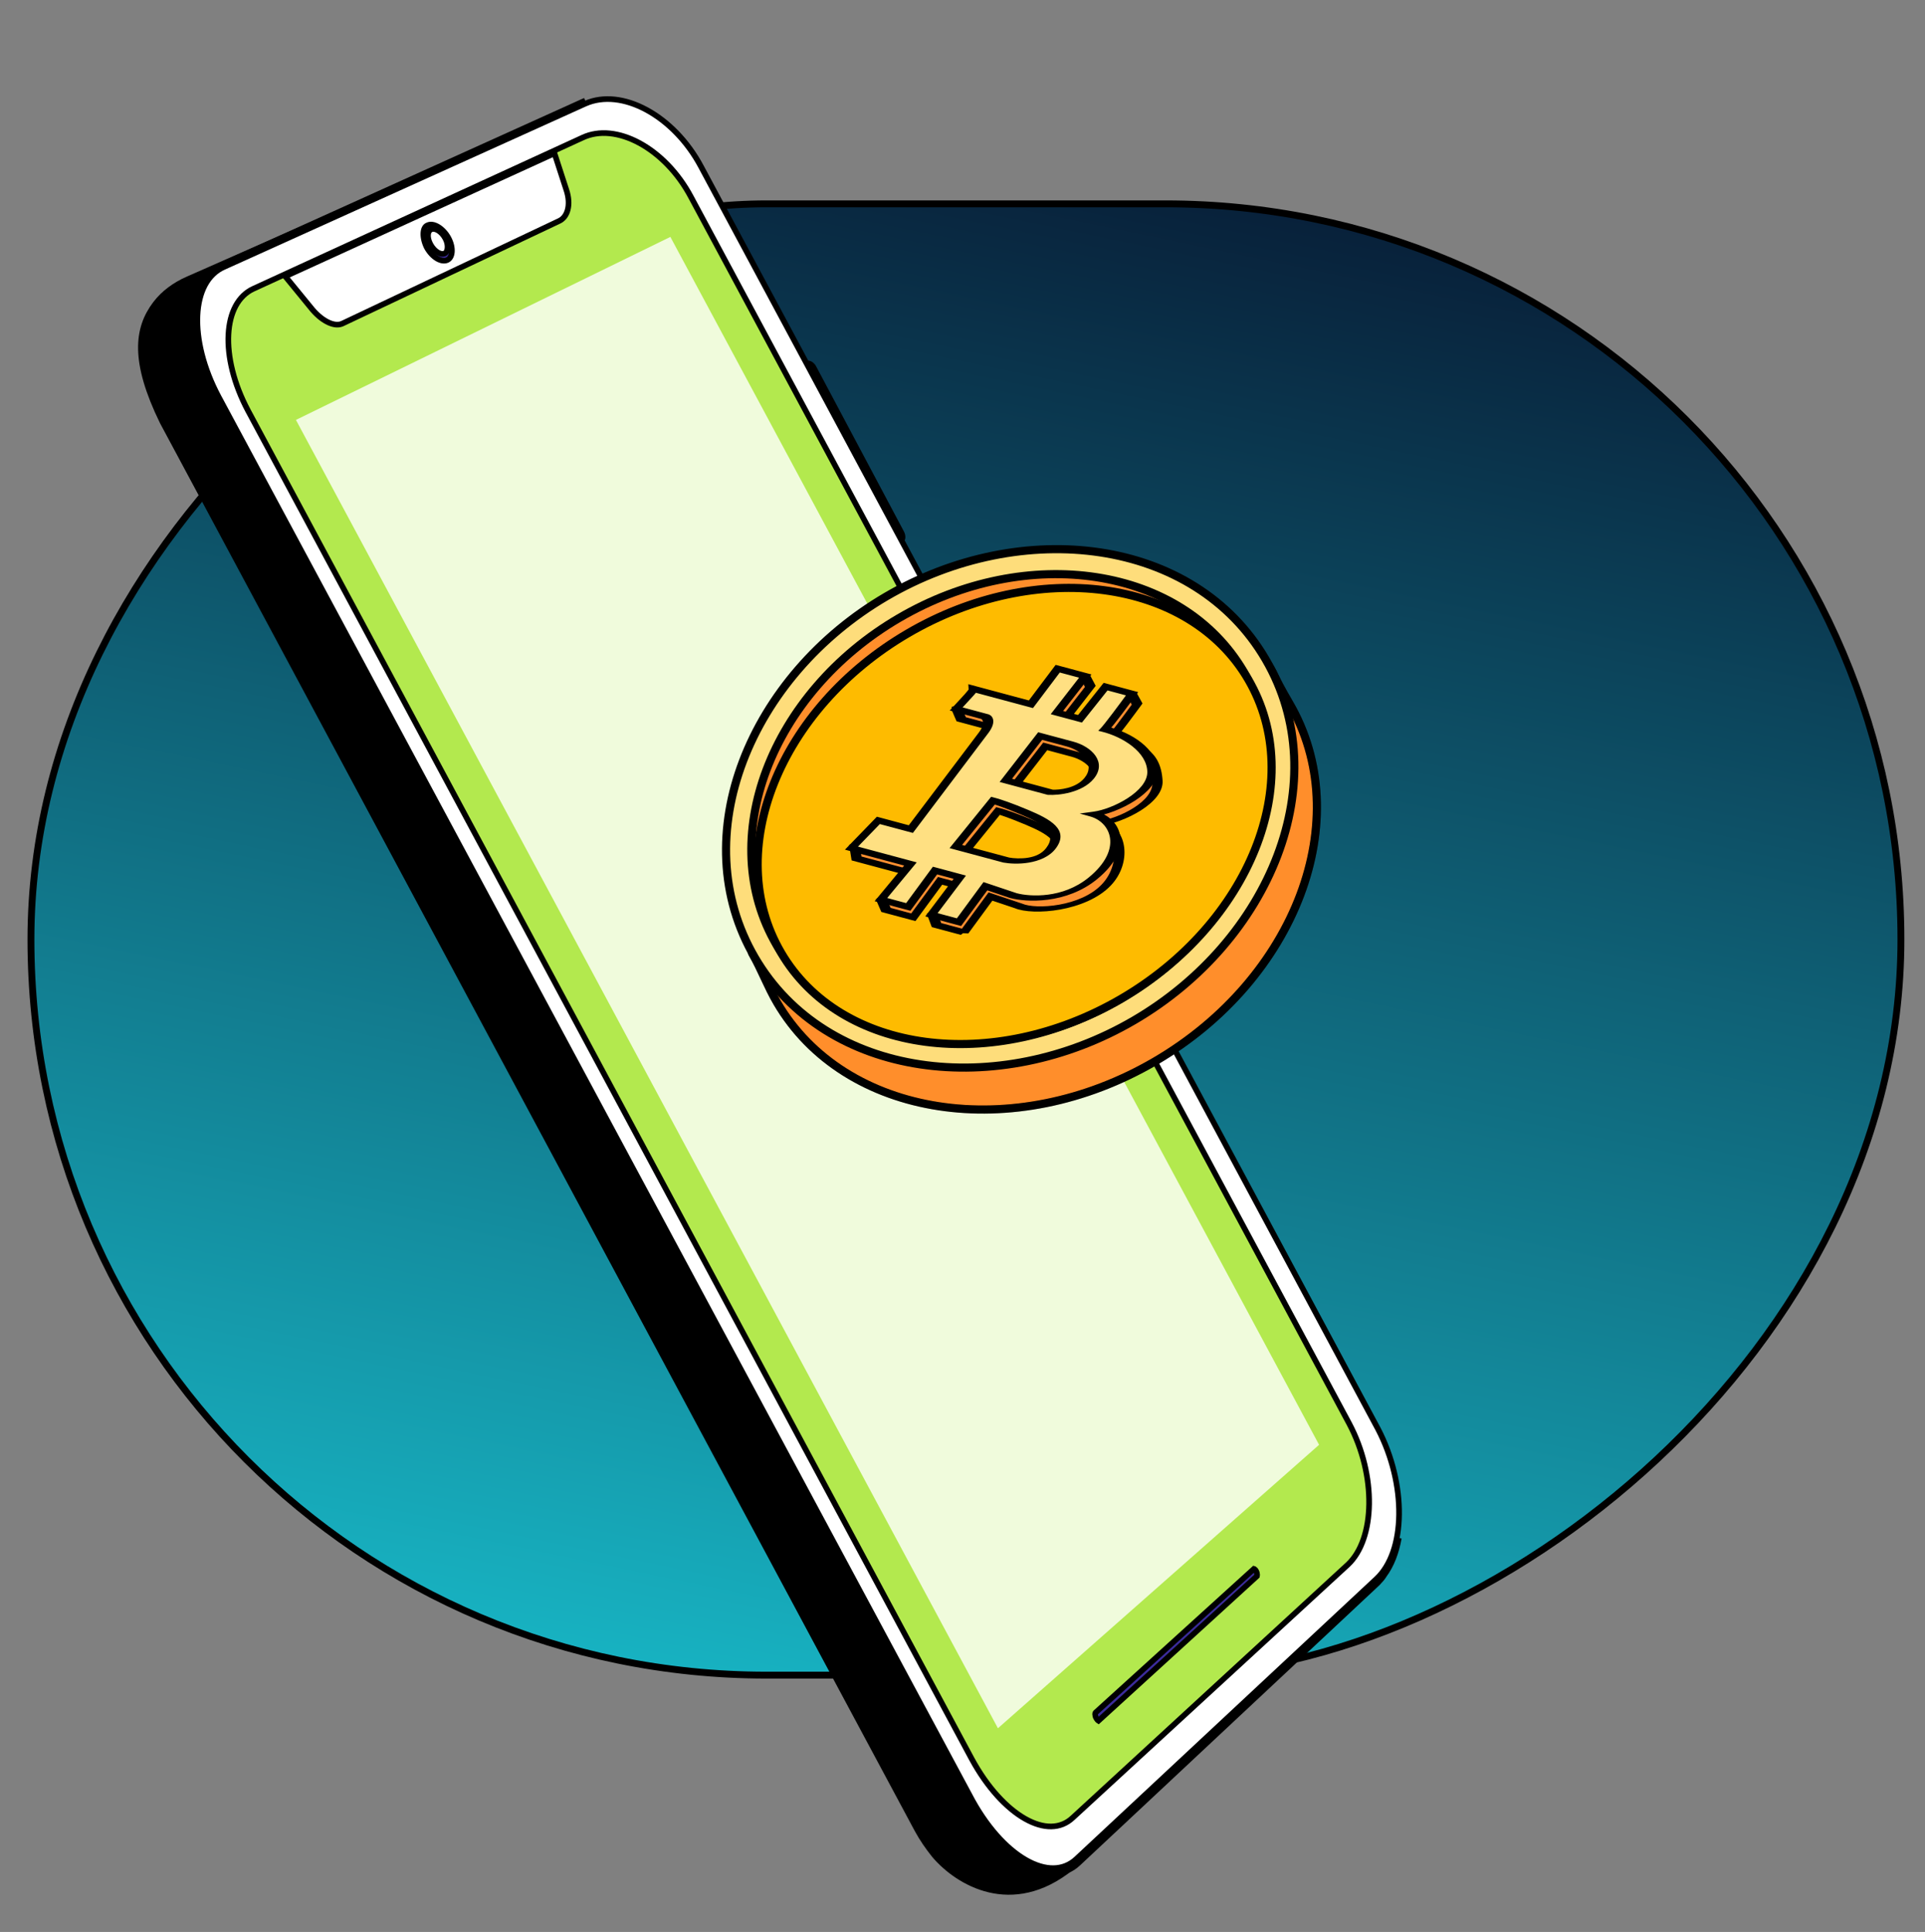
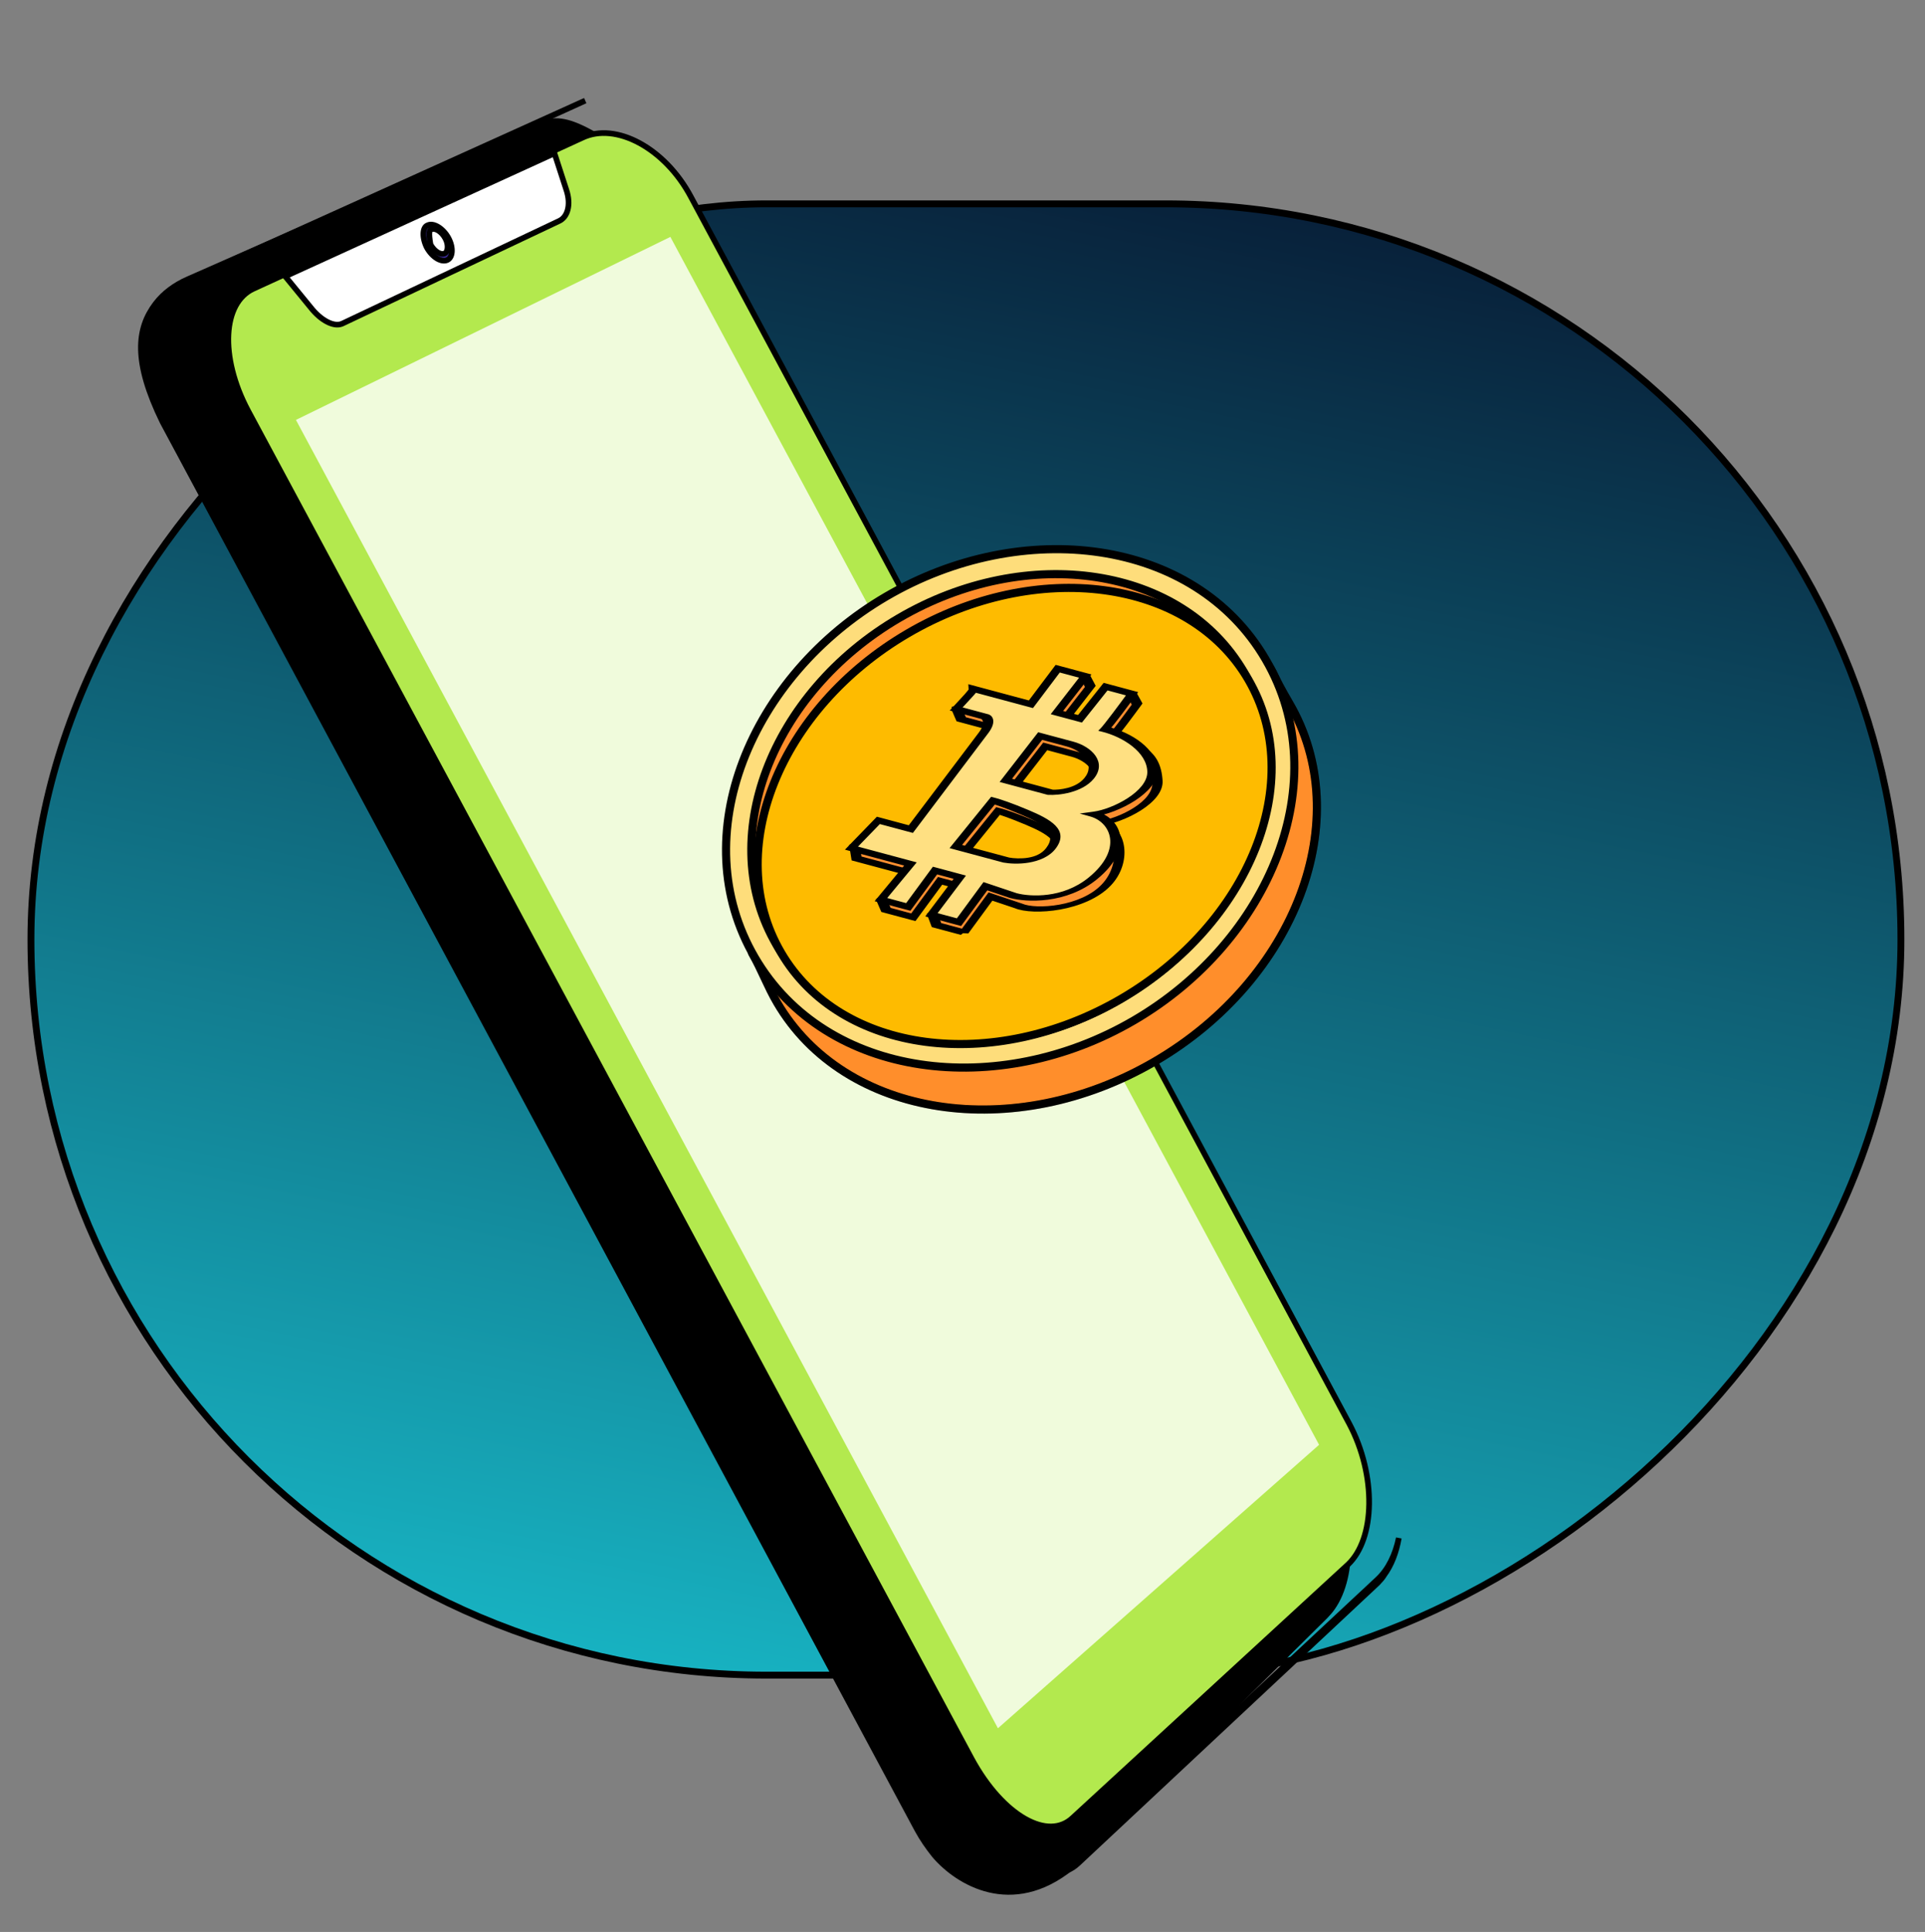
<svg xmlns="http://www.w3.org/2000/svg" width="280" height="281" viewBox="0 0 280 281" fill="none">
  <rect x="0" y="0" width="280" height="281" fill="#808080" stroke="none" />
  <rect x="4.5" y="243.647" width="214" height="272" rx="107" transform="rotate(-90 4.5 243.647)" fill="url(#paint0_linear_1_2097)" stroke="black" />
  <path d="M93.732 28.064L93.732 28.064L93.736 28.071L108.955 56.775L109.117 57.08L109.448 57.178C109.53 57.202 109.594 57.235 109.651 57.281C109.708 57.328 109.78 57.406 109.856 57.545C109.857 57.546 109.858 57.547 109.859 57.549L122.642 81.772L122.642 81.772L122.647 81.781C122.758 81.986 122.768 82.216 122.735 82.328L122.641 82.647L122.796 82.942L125.517 88.125L125.678 88.432L126.011 88.53C126.093 88.555 126.157 88.588 126.214 88.634C126.271 88.681 126.343 88.758 126.42 88.897C126.42 88.899 126.421 88.9 126.422 88.901L139.327 113.349L139.327 113.349L139.332 113.358C139.495 113.657 139.488 113.885 139.46 113.979L139.364 114.304L139.526 114.602L192.497 212.566C192.497 212.567 192.498 212.567 192.498 212.568C194.488 216.316 195.541 220.454 195.68 224.235C195.82 228.031 195.036 231.38 193.456 233.614L193.453 233.619C193.168 234.026 192.846 234.375 192.479 234.768L155.555 271.334C151.326 274.725 147.345 275.227 144.025 274.449C140.659 273.659 137.891 271.531 136.215 269.55C135.327 268.434 134.521 267.292 133.783 265.934C133.782 265.933 133.782 265.932 133.781 265.931L24.009 61.185C21.878 56.823 20.969 53.49 20.909 50.832C20.849 48.203 21.619 46.19 22.948 44.439L22.95 44.437C24.082 42.936 25.7 41.778 27.47 40.998L27.471 40.998L78.17 18.647C78.171 18.647 78.171 18.647 78.171 18.646C79.429 18.096 80.466 17.923 81.561 18.065C82.686 18.211 83.938 18.697 85.61 19.591C88.854 21.325 91.81 24.357 93.732 28.064Z" fill="black" stroke="black" stroke-width="1.642" />
-   <path d="M131.103 77.471L131.103 77.471L131.104 77.475C131.252 77.746 131.298 78.012 131.276 78.213C131.253 78.417 131.17 78.516 131.097 78.556L130.799 78.718C130.713 78.765 130.613 78.772 130.479 78.702C130.335 78.626 130.16 78.458 130.004 78.172C130.004 78.171 130.003 78.171 130.003 78.17L117.182 54.056L117.182 54.056L117.18 54.052C117.057 53.826 117.018 53.583 117.044 53.388C117.07 53.189 117.153 53.086 117.228 53.046L117.526 52.883C117.543 52.874 117.645 52.846 117.837 52.945C118.014 53.036 118.198 53.205 118.321 53.43C118.322 53.431 118.322 53.431 118.322 53.432L131.103 77.471Z" fill="#F2EDF1" stroke="black" stroke-width="0.821" />
  <path d="M147.518 110.18L147.488 110.196L147.461 110.217C147.422 110.248 147.358 110.274 147.218 110.201C147.07 110.123 146.896 109.952 146.763 109.708C146.763 109.707 146.763 109.707 146.762 109.706L133.779 85.294L133.779 85.294L133.778 85.29C133.63 85.019 133.584 84.753 133.606 84.552C133.629 84.349 133.712 84.249 133.785 84.209L134.083 84.047C134.1 84.038 134.202 84.01 134.394 84.108C134.57 84.199 134.755 84.368 134.878 84.593C134.878 84.594 134.879 84.594 134.879 84.595L147.821 108.933L147.821 108.933L147.823 108.936C147.947 109.164 147.998 109.432 147.978 109.655C147.957 109.888 147.871 109.988 147.816 110.018L147.518 110.18Z" fill="#F2EDF1" stroke="black" stroke-width="0.821" />
-   <path d="M156.577 270.37L156.577 270.371C154.678 272.152 152.035 272.148 149.193 270.513C146.347 268.875 143.387 265.632 141.034 261.129L141.032 261.125L31.791 57.71C29.566 53.53 28.561 49.311 28.721 45.883C28.881 42.445 30.2 39.891 32.524 38.849L32.525 38.849L85.147 15.066C85.148 15.066 85.149 15.066 85.149 15.066C87.766 13.918 90.955 14.313 94.023 15.968C97.088 17.622 99.99 20.514 101.985 24.269L101.985 24.271L200.447 207.86C200.448 207.86 200.448 207.861 200.448 207.862C202.531 211.868 203.551 216.329 203.501 220.293C203.451 224.27 202.325 227.68 200.197 229.662L200.196 229.662L156.577 270.37Z" fill="white" stroke="black" stroke-width="0.821" />
  <path d="M156.827 271.008L156.825 271.01C154.873 272.867 152.155 272.858 149.211 271.168C147.621 270.256 145.991 268.863 144.433 267.05C145.818 268.598 147.275 269.815 148.722 270.645C151.478 272.226 154.278 272.433 156.418 270.721L156.457 270.792L156.817 270.596L157.178 270.4L157.046 270.158L200.433 229.668L200.436 229.665C201.953 228.221 202.957 226.128 203.464 223.699C203.099 225.802 202.386 227.649 201.338 229.072L201.326 229.089L201.315 229.107C201.093 229.484 200.765 229.84 200.395 230.236L156.827 271.008ZM84.798 14.775C84.904 14.729 85.01 14.685 85.118 14.643C85.083 14.659 85.048 14.675 85.014 14.691C85.013 14.692 85.012 14.692 85.011 14.693L32.43 38.549L32.416 38.555L32.404 38.562L32.386 38.572C32.026 38.768 31.552 39.026 31.189 39.328C29.468 40.697 28.509 42.908 28.26 45.525C28.494 42.133 29.846 39.608 32.173 38.559L32.174 38.559L84.796 14.776C84.796 14.776 84.797 14.775 84.798 14.775Z" fill="white" stroke="black" stroke-width="0.821" />
  <path d="M156.033 264.39L156.029 264.393C154.26 266.056 151.787 266.056 149.104 264.537C146.418 263.016 143.608 260.003 141.343 255.837C141.343 255.837 141.343 255.837 141.343 255.836L36.074 59.727C36.074 59.726 36.073 59.726 36.073 59.725C33.991 55.807 33.062 51.862 33.228 48.648C33.395 45.427 34.65 43.02 36.849 42.002C36.849 42.002 36.85 42.002 36.85 42.002L84.754 20.012L84.754 20.012L84.757 20.011C87.142 18.895 90.108 19.238 92.989 20.791C95.865 22.342 98.609 25.078 100.503 28.647L100.504 28.649L196.246 207.059C196.246 207.059 196.246 207.059 196.246 207.059C198.243 210.819 199.198 215.026 199.145 218.763C199.092 222.512 198.026 225.721 196.063 227.565C196.063 227.565 196.062 227.566 196.062 227.566L156.033 264.39Z" fill="#B3E94E" stroke="black" stroke-width="0.821" />
-   <path d="M159.777 250.279C159.776 250.278 159.774 250.277 159.772 250.276C159.705 250.241 159.576 250.127 159.433 249.863C159.342 249.695 159.294 249.506 159.292 249.348C159.29 249.179 159.337 249.116 159.345 249.109C159.345 249.109 159.345 249.109 159.345 249.109L182.398 228.185C182.405 228.187 182.414 228.191 182.424 228.196C182.505 228.239 182.62 228.346 182.713 228.517C182.804 228.684 182.851 228.873 182.853 229.031C182.856 229.201 182.808 229.264 182.801 229.27C182.801 229.27 182.801 229.271 182.801 229.271L159.777 250.279Z" fill="#3C2C9D" stroke="black" stroke-width="0.821" />
  <path d="M41.491 40.196L80.649 22.303L82.374 27.609L82.374 27.609L82.375 27.612C83.111 29.821 82.532 31.564 81.356 32.126C81.356 32.126 81.356 32.126 81.356 32.126L49.798 47.063C49.797 47.063 49.797 47.063 49.797 47.063C49.289 47.302 48.612 47.271 47.833 46.925C47.059 46.582 46.23 45.944 45.47 45.059L41.491 40.196Z" fill="white" stroke="black" stroke-width="0.821" />
  <path d="M62.202 32.767L62.218 32.761L62.233 32.755C62.606 32.585 63.127 32.644 63.704 32.984C64.273 33.319 64.833 33.896 65.227 34.619C65.621 35.344 65.775 36.083 65.722 36.674C65.669 37.266 65.418 37.654 65.053 37.82C64.674 37.993 64.16 37.944 63.595 37.617C63.037 37.294 62.479 36.722 62.064 35.963C61.684 35.177 61.536 34.407 61.59 33.814C61.644 33.213 61.888 32.88 62.202 32.767Z" fill="#3C2C9D" stroke="black" stroke-width="0.821" />
-   <path d="M64.653 36.881C64.42 36.979 64.082 36.952 63.689 36.723C63.302 36.496 62.909 36.096 62.616 35.557C62.322 35.015 62.216 34.496 62.259 34.098C62.301 33.709 62.476 33.462 62.738 33.349C62.971 33.251 63.308 33.278 63.7 33.507C64.087 33.733 64.48 34.134 64.773 34.673C65.041 35.164 65.136 35.693 65.088 36.117C65.039 36.551 64.857 36.795 64.653 36.881Z" fill="white" stroke="black" stroke-width="0.821" />
+   <path d="M64.653 36.881C64.42 36.979 64.082 36.952 63.689 36.723C63.302 36.496 62.909 36.096 62.616 35.557C62.301 33.709 62.476 33.462 62.738 33.349C62.971 33.251 63.308 33.278 63.7 33.507C64.087 33.733 64.48 34.134 64.773 34.673C65.041 35.164 65.136 35.693 65.088 36.117C65.039 36.551 64.857 36.795 64.653 36.881Z" fill="white" stroke="black" stroke-width="0.821" />
  <path opacity="0.8" d="M145.154 251.376L191.867 210.145L97.508 34.458L43.043 61.076L145.154 251.376Z" fill="white" />
  <path d="M109.401 138.557L109.418 138.665L109.471 138.759C110.131 139.93 110.651 141.044 111.175 142.166L111.231 142.285C111.771 143.442 112.32 144.61 113.025 145.816C122.869 162.661 147.533 166.337 168.002 154.375C188.472 142.412 197.374 119.12 187.53 102.276C186.237 100.063 185.776 99.113 185.444 98.428C185.432 98.403 185.419 98.378 185.407 98.353C185.054 97.624 184.81 97.146 183.892 95.804C183.697 95.52 183.354 95.28 182.991 95.074C182.605 94.856 182.112 94.63 181.53 94.4C180.366 93.939 178.802 93.445 176.947 92.956C173.235 91.98 168.313 91.018 162.993 90.408C157.673 89.798 151.94 89.537 146.608 89.967C141.285 90.397 136.313 91.52 132.554 93.717C116.003 103.389 107.125 123.538 109.401 138.557Z" fill="#FF8E2B" />
  <path d="M109.401 138.557L109.418 138.665L109.471 138.759C110.131 139.93 110.651 141.044 111.175 142.166L111.231 142.285C111.771 143.442 112.32 144.61 113.025 145.816C122.869 162.661 147.533 166.337 168.002 154.375C188.472 142.412 197.374 119.12 187.53 102.276C186.237 100.063 185.776 99.113 185.444 98.428C185.432 98.403 185.419 98.378 185.407 98.353C185.054 97.624 184.81 97.146 183.892 95.804C183.697 95.52 183.354 95.28 182.991 95.074C182.605 94.856 182.112 94.63 181.53 94.4C180.366 93.939 178.802 93.445 176.947 92.956C173.235 91.98 168.313 91.018 162.993 90.408C157.673 89.798 151.94 89.537 146.608 89.967C141.285 90.397 136.313 91.52 132.554 93.717C116.003 103.389 107.125 123.538 109.401 138.557Z" stroke="black" stroke-width="1.181" />
  <path d="M109.401 138.557L109.418 138.665L109.471 138.759C110.131 139.93 110.651 141.044 111.175 142.166L111.231 142.285C111.771 143.442 112.32 144.61 113.025 145.816C122.869 162.661 147.533 166.337 168.002 154.375C188.472 142.412 197.374 119.12 187.53 102.276C186.237 100.063 185.776 99.113 185.444 98.428C185.432 98.403 185.419 98.378 185.407 98.353C185.054 97.624 184.81 97.146 183.892 95.804C183.697 95.52 183.354 95.28 182.991 95.074C182.605 94.856 182.112 94.63 181.53 94.4C180.366 93.939 178.802 93.445 176.947 92.956C173.235 91.98 168.313 91.018 162.993 90.408C157.673 89.798 151.94 89.537 146.608 89.967C141.285 90.397 136.313 91.52 132.554 93.717C116.003 103.389 107.125 123.538 109.401 138.557Z" stroke="black" stroke-opacity="0.2" stroke-width="1.181" />
  <path d="M109.801 139.282C120.149 156.988 145.199 159.953 164.955 148.408C184.71 136.863 194.422 113.583 184.075 95.876C173.727 78.17 148.677 75.205 128.921 86.75C109.166 98.295 99.454 121.575 109.801 139.282ZM162.516 144.235C144.206 154.936 122.522 151.471 113.974 136.843C105.426 122.215 113.05 101.623 131.36 90.922C149.67 80.222 171.354 83.687 179.902 98.315C188.45 112.942 180.826 133.535 162.516 144.235Z" fill="#FEDD7B" stroke="black" stroke-width="1.181" />
  <path d="M112.951 137.436C121.939 152.815 144.445 156.159 163.108 145.252C181.772 134.345 189.905 113.095 180.918 97.716C171.93 82.337 149.425 78.993 130.761 89.9C112.097 100.808 103.964 122.057 112.951 137.436Z" fill="#FF8E2B" stroke="black" stroke-width="1.181" />
  <path d="M113.601 138.545C122.241 153.33 144.468 156.148 163.11 145.254C181.753 134.359 190.207 113.61 181.567 98.826C172.927 84.041 150.699 81.222 132.057 92.117C113.415 103.011 104.96 123.76 113.601 138.545Z" fill="#FEBB00" stroke="black" stroke-width="1.181" />
  <path fill-rule="evenodd" clip-rule="evenodd" d="M139.574 104.067C139.642 104.223 139.722 104.404 139.813 104.615L144.039 105.749C144.417 105.928 144.895 106.651 143.786 108.106C142.678 109.561 136.281 118.036 133.222 122.092L130.292 122.064L124.306 123.092L124.587 124.861L133.164 127.161L128.192 130.779L128.87 132.346L132.848 133.413L136.738 128.12L140.343 129.087L135.597 132.903L136.217 134.552L140.226 135.627L140.154 135.733L144.069 130.399L148.145 131.766C150.464 132.76 157.579 132.236 160.923 128.708C163.87 125.6 163.245 120.696 159.959 119.776C163.147 119.34 168.534 116.678 168.36 113.68C168.096 109.133 165.109 108.428 162.1 107.718C161.881 107.666 161.661 107.614 161.442 107.561C162.013 106.995 164.319 103.887 165.401 102.404L164.73 101.189L161.548 101.37L157.826 106.044L154.47 105.143L158.594 99.835L157.94 98.6L154.585 98.76L150.688 103.934L144.552 102.04L139.18 103.028C139.189 103.183 139.278 103.387 139.574 104.067ZM147.036 115.003L152.033 108.559L156.353 109.718C158.87 110.393 160.97 112.521 159.137 114.728C157.671 116.494 154.768 116.803 153.499 116.736L147.036 115.003ZM139.763 124.63L145.175 117.946C145.714 118.09 147.394 118.635 149.802 119.656C152.812 120.933 155.526 122.365 153.589 124.896C152.04 126.921 148.616 126.874 147.097 126.597L139.763 124.63Z" fill="#FC8F30" />
  <path d="M139.813 104.615L139.085 104.791L139.136 104.91L139.336 104.964L139.813 104.615ZM139.574 104.067L138.846 104.243L138.846 104.243L139.574 104.067ZM144.039 105.749L144.621 105.439L144.574 105.416L144.516 105.401L144.039 105.749ZM143.786 108.106L144.471 108.15L143.786 108.106ZM133.222 122.092L133.002 122.472L133.648 122.478L133.908 122.134L133.222 122.092ZM130.292 122.064L130.512 121.684L130.383 121.683L130.249 121.706L130.292 122.064ZM124.306 123.092L124.262 122.734L123.507 122.863L123.565 123.226L124.306 123.092ZM124.587 124.861L123.846 124.994L123.87 125.145L124.111 125.209L124.587 124.861ZM133.164 127.161L133.733 127.315L134.212 126.966L133.641 126.813L133.164 127.161ZM128.192 130.779L127.623 130.625L127.393 130.792L127.463 130.954L128.192 130.779ZM128.87 132.346L128.141 132.522L128.193 132.641L128.393 132.694L128.87 132.346ZM132.848 133.413L132.371 133.761L133.155 133.971L133.537 133.451L132.848 133.413ZM136.738 128.12L137.214 127.772L136.431 127.561L136.049 128.081L136.738 128.12ZM140.343 129.087L140.939 129.219L141.358 128.883L140.819 128.738L140.343 129.087ZM135.597 132.903L135 132.77L134.809 132.924L134.865 133.071L135.597 132.903ZM136.217 134.552L135.486 134.719L135.532 134.844L135.741 134.9L136.217 134.552ZM140.226 135.627L140.924 135.653L141.104 135.386L140.703 135.279L140.226 135.627ZM140.154 135.733L139.457 135.707L140.844 135.771L140.154 135.733ZM144.069 130.399L144.587 130.063L143.793 129.797L143.38 130.361L144.069 130.399ZM148.145 131.766L148.709 131.448L148.687 131.438L148.664 131.43L148.145 131.766ZM160.923 128.708L161.578 128.788L160.923 128.708ZM159.959 119.776L159.968 119.409L157.927 119.688L159.475 120.122L159.959 119.776ZM168.36 113.68L169.103 113.564L168.36 113.68ZM162.1 107.718L161.647 108.072L162.1 107.718ZM161.442 107.561L160.799 107.47L160.476 107.79L160.983 107.914L161.442 107.561ZM165.401 102.404L166.091 102.441L166.18 102.318L166.122 102.212L165.401 102.404ZM164.73 101.189L165.451 100.997L165.333 100.784L164.858 100.811L164.73 101.189ZM161.548 101.37L161.675 100.992L161.103 101.025L160.868 101.32L161.548 101.37ZM157.826 106.044L157.35 106.392L158.107 106.595L158.506 106.094L157.826 106.044ZM154.47 105.143L153.787 105.097L153.569 105.378L153.993 105.492L154.47 105.143ZM158.594 99.835L159.277 99.881L159.374 99.756L159.316 99.646L158.594 99.835ZM157.94 98.6L158.662 98.411L158.55 98.198L158.081 98.221L157.94 98.6ZM154.585 98.76L154.726 98.381L154.131 98.409L153.899 98.718L154.585 98.76ZM150.688 103.934L150.186 104.274L150.968 104.516L151.375 103.976L150.688 103.934ZM144.552 102.04L145.055 101.7L144.815 101.626L144.49 101.685L144.552 102.04ZM139.18 103.028L139.118 102.673L138.417 102.802L138.437 103.144L139.18 103.028ZM152.033 108.559L152.51 108.211L151.743 108.006L151.35 108.513L152.033 108.559ZM147.036 115.003L146.352 114.956L146.135 115.237L146.559 115.351L147.036 115.003ZM156.353 109.718L155.876 110.066L156.353 109.718ZM159.137 114.728L159.812 114.785L159.137 114.728ZM153.499 116.736L153.023 117.084L153.114 117.109L153.225 117.115L153.499 116.736ZM145.175 117.946L145.652 117.598L144.9 117.396L144.498 117.893L145.175 117.946ZM139.763 124.63L139.086 124.577L138.855 124.862L139.287 124.978L139.763 124.63ZM149.802 119.656L149.24 119.975L149.802 119.656ZM153.589 124.896L152.905 124.852L153.589 124.896ZM147.097 126.597L146.621 126.945L146.652 126.954L146.687 126.96L147.097 126.597ZM140.542 104.44C140.45 104.228 140.371 104.047 140.303 103.891L138.846 104.243C138.914 104.399 138.993 104.58 139.085 104.791L140.542 104.44ZM144.516 105.401L140.29 104.267L139.336 104.964L143.563 106.097L144.516 105.401ZM144.471 108.15C145.636 106.621 145.234 105.73 144.621 105.439L143.458 106.059C143.6 106.127 144.153 106.681 143.101 108.062L144.471 108.15ZM133.908 122.134C136.968 118.078 143.364 109.604 144.471 108.15L143.101 108.062C141.992 109.518 135.595 117.995 132.535 122.05L133.908 122.134ZM130.073 122.445L133.002 122.472L133.441 121.712L130.512 121.684L130.073 122.445ZM124.349 123.45L130.336 122.423L130.249 121.706L124.262 122.734L124.349 123.45ZM125.328 124.727L125.047 122.959L123.565 123.226L123.846 124.994L125.328 124.727ZM133.641 126.813L125.064 124.513L124.111 125.209L132.687 127.509L133.641 126.813ZM128.761 130.932L133.733 127.315L132.595 127.008L127.623 130.625L128.761 130.932ZM129.599 132.171L128.92 130.603L127.463 130.954L128.141 132.522L129.599 132.171ZM133.324 133.065L129.347 131.998L128.393 132.694L132.371 133.761L133.324 133.065ZM136.049 128.081L132.159 133.375L133.537 133.451L137.427 128.158L136.049 128.081ZM140.819 128.738L137.214 127.772L136.261 128.468L139.866 129.435L140.819 128.738ZM136.193 133.036L140.939 129.219L139.746 128.954L135 132.77L136.193 133.036ZM136.949 134.384L136.328 132.735L134.865 133.071L135.486 134.719L136.949 134.384ZM140.703 135.279L136.694 134.203L135.741 134.9L139.75 135.975L140.703 135.279ZM140.852 135.759L140.924 135.653L139.528 135.6L139.457 135.707L140.852 135.759ZM143.38 130.361L139.465 135.695L140.844 135.771L144.758 130.437L143.38 130.361ZM148.664 131.43L144.587 130.063L143.551 130.735L147.627 132.102L148.664 131.43ZM160.269 128.628C158.725 130.257 156.345 131.171 154.093 131.577C151.788 131.992 149.682 131.865 148.709 131.448L147.582 132.085C148.928 132.662 151.539 132.769 154.206 132.289C156.927 131.799 159.777 130.687 161.578 128.788L160.269 128.628ZM159.475 120.122C160.151 120.311 160.75 120.727 161.205 121.338C161.655 121.943 161.94 122.707 162.037 123.548C162.231 125.237 161.656 127.165 160.269 128.628L161.578 128.788C163.138 127.142 163.724 125.065 163.521 123.295C163.418 122.406 163.115 121.578 162.616 120.907C162.122 120.243 161.411 119.701 160.444 119.43L159.475 120.122ZM167.617 113.796C167.697 115.18 166.498 116.487 164.894 117.506C163.267 118.54 161.305 119.227 159.968 119.409L159.95 120.142C161.802 119.889 164.127 119.027 165.946 117.872C167.79 116.701 169.196 115.177 169.103 113.564L167.617 113.796ZM161.647 108.072C163.154 108.428 164.54 108.758 165.614 109.533C166.689 110.308 167.487 111.558 167.617 113.796L169.103 113.564C168.969 111.255 168.142 109.879 166.905 108.987C165.668 108.095 164.056 107.718 162.554 107.364L161.647 108.072ZM160.983 107.914C161.205 107.968 161.428 108.02 161.647 108.072L162.554 107.364C162.334 107.312 162.117 107.261 161.901 107.208L160.983 107.914ZM164.711 102.366C164.171 103.107 163.326 104.252 162.545 105.283C161.75 106.331 161.054 107.217 160.799 107.47L162.085 107.652C162.401 107.339 163.144 106.388 163.916 105.369C164.701 104.333 165.549 103.184 166.091 102.441L164.711 102.366ZM164.01 101.381L164.68 102.596L166.122 102.212L165.451 100.997L164.01 101.381ZM161.42 101.748L164.603 101.567L164.858 100.811L161.675 100.992L161.42 101.748ZM158.506 106.094L162.227 101.421L160.868 101.32L157.146 105.993L158.506 106.094ZM153.993 105.492L157.35 106.392L158.303 105.695L154.947 104.795L153.993 105.492ZM157.911 99.788L153.787 105.097L155.153 105.19L159.277 99.881L157.911 99.788ZM157.217 98.788L157.872 100.024L159.316 99.646L158.662 98.411L157.217 98.788ZM154.444 99.138L157.799 98.978L158.081 98.221L154.726 98.381L154.444 99.138ZM151.375 103.976L155.272 98.802L153.899 98.718L150.002 103.892L151.375 103.976ZM144.05 102.381L150.186 104.274L151.191 103.593L145.055 101.7L144.05 102.381ZM139.242 103.383L144.614 102.395L144.49 101.685L139.118 102.673L139.242 103.383ZM140.303 103.891C139.997 103.19 139.929 103.027 139.923 102.912L138.437 103.144C138.448 103.34 138.559 103.585 138.846 104.243L140.303 103.891ZM151.35 108.513L146.352 114.956L147.719 115.049L152.716 108.606L151.35 108.513ZM156.829 109.37L152.51 108.211L151.556 108.907L155.876 110.066L156.829 109.37ZM159.812 114.785C160.825 113.565 160.735 112.388 160.087 111.44C159.44 110.495 158.213 109.741 156.829 109.37L155.876 110.066C157.009 110.37 158.091 111.017 158.666 111.857C159.238 112.694 159.282 113.684 158.463 114.671L159.812 114.785ZM153.225 117.115C153.98 117.154 155.186 117.084 156.432 116.746C157.716 116.398 158.986 115.78 159.812 114.785L158.463 114.671C157.823 115.442 156.908 115.862 156.056 116.093C155.167 116.334 154.287 116.385 153.773 116.358L153.225 117.115ZM146.559 115.351L153.023 117.084L153.976 116.388L147.512 114.655L146.559 115.351ZM144.498 117.893L139.086 124.577L140.441 124.683L145.853 117.999L144.498 117.893ZM150.363 119.337C147.942 118.31 146.233 117.753 145.652 117.598L144.699 118.294C145.195 118.427 146.845 118.959 149.24 119.975L150.363 119.337ZM154.274 124.94C156.407 122.151 153.342 120.6 150.363 119.337L149.24 119.975C152.283 121.266 154.644 122.578 152.905 124.852L154.274 124.94ZM146.687 126.96C147.528 127.113 148.919 127.211 150.368 126.969C151.107 126.846 151.87 126.633 152.564 126.292C153.259 125.951 153.843 125.505 154.274 124.94L152.905 124.852C152.562 125.3 152.136 125.607 151.706 125.819C151.275 126.03 150.796 126.167 150.295 126.25C149.265 126.422 148.185 126.358 147.507 126.234L146.687 126.96ZM139.287 124.978L146.621 126.945L147.574 126.249L140.24 124.282L139.287 124.978Z" fill="black" />
  <path fill-rule="evenodd" clip-rule="evenodd" d="M139.622 102.531C139.431 102.735 139.246 102.933 139.077 103.116L143.304 104.249C143.681 104.429 144.159 105.151 143.051 106.607C141.942 108.062 135.546 116.537 132.486 120.592L127.762 119.325L123.851 123.361L132.428 125.662L128.134 130.847L132.112 131.913L136.002 126.62L139.607 127.587L135.482 133.052L139.49 134.127L143.333 128.9L147.41 130.267C149.543 130.839 154.846 131.135 158.985 127.739C164.159 123.494 162.372 119.338 159.086 118.417C162.274 117.982 167.654 115.2 167.624 112.18C167.595 109.161 163.923 106.846 160.706 106.061C161.278 105.495 163.584 102.387 164.665 100.904L160.812 99.871L157.09 104.544L153.734 103.644L157.858 98.335L153.849 97.26L149.952 102.434L141.636 100.203C141.645 100.362 140.564 101.52 139.622 102.531ZM146.301 113.501L151.299 107.058L155.618 108.216C158.135 108.891 160.236 111.019 158.403 113.227C156.937 114.993 154.034 115.301 152.765 115.235L146.301 113.501ZM139.029 123.129L144.441 116.444C144.98 116.589 146.659 117.133 149.068 118.154C152.078 119.431 154.791 120.863 152.855 123.395C151.306 125.42 147.882 125.372 146.363 125.096L139.029 123.129Z" fill="#FFE082" />
  <path d="M139.077 103.116L138.419 103.04L138.141 103.341L138.601 103.464L139.077 103.116ZM139.622 102.531L138.965 102.454L138.965 102.454L139.622 102.531ZM143.304 104.249L143.885 103.939L143.838 103.917L143.78 103.901L143.304 104.249ZM143.051 106.607L142.365 106.563L143.051 106.607ZM132.486 120.592L132.009 120.94L132.784 121.148L133.172 120.635L132.486 120.592ZM127.762 119.325L128.239 118.977L127.548 118.792L127.112 119.242L127.762 119.325ZM123.851 123.361L123.201 123.278L122.905 123.583L123.375 123.71L123.851 123.361ZM132.428 125.662L133.103 125.719L133.341 125.431L132.905 125.314L132.428 125.662ZM128.134 130.847L127.459 130.79L127.221 131.078L127.658 131.195L128.134 130.847ZM132.112 131.913L131.635 132.262L132.419 132.472L132.801 131.952L132.112 131.913ZM136.002 126.62L136.479 126.272L135.695 126.062L135.313 126.582L136.002 126.62ZM139.607 127.587L140.293 127.629L140.503 127.351L140.083 127.239L139.607 127.587ZM135.482 133.052L134.795 133.01L134.586 133.288L135.005 133.4L135.482 133.052ZM139.49 134.127L139.014 134.475L139.797 134.685L140.179 134.166L139.49 134.127ZM143.333 128.9L143.851 128.564L143.058 128.298L142.644 128.861L143.333 128.9ZM147.41 130.267L146.891 130.602L146.912 130.609L146.933 130.615L147.41 130.267ZM158.985 127.739L159.587 127.867L158.985 127.739ZM159.086 118.417L159.095 118.051L157.054 118.33L158.601 118.763L159.086 118.417ZM167.624 112.18L168.367 112.073L168.367 112.073L167.624 112.18ZM160.706 106.061L160.063 105.97L159.74 106.29L160.247 106.414L160.706 106.061ZM164.665 100.904L165.355 100.941L165.555 100.667L165.142 100.556L164.665 100.904ZM160.812 99.871L161.289 99.522L160.531 99.319L160.132 99.82L160.812 99.871ZM157.09 104.544L156.614 104.892L157.371 105.095L157.77 104.595L157.09 104.544ZM153.734 103.644L153.051 103.597L152.833 103.878L153.258 103.992L153.734 103.644ZM157.858 98.335L158.541 98.382L158.759 98.101L158.335 97.987L157.858 98.335ZM153.849 97.26L154.326 96.912L153.55 96.704L153.163 97.218L153.849 97.26ZM149.952 102.434L149.476 102.782L150.251 102.99L150.639 102.476L149.952 102.434ZM141.636 100.203L142.112 99.855L140.847 99.516L140.893 100.32L141.636 100.203ZM151.299 107.058L151.775 106.71L151.009 106.504L150.616 107.011L151.299 107.058ZM146.301 113.501L145.618 113.455L145.4 113.736L145.825 113.849L146.301 113.501ZM155.618 108.216L156.095 107.868L155.618 108.216ZM158.403 113.227L157.729 113.17L157.729 113.17L158.403 113.227ZM152.765 115.235L152.288 115.583L152.38 115.608L152.491 115.613L152.765 115.235ZM144.441 116.444L144.918 116.096L144.166 115.894L143.764 116.391L144.441 116.444ZM139.029 123.129L138.351 123.075L138.12 123.361L138.553 123.477L139.029 123.129ZM149.068 118.154L148.506 118.474L149.068 118.154ZM152.855 123.395L153.54 123.439L152.855 123.395ZM146.363 125.096L145.886 125.444L145.918 125.452L145.953 125.459L146.363 125.096ZM139.736 103.191C139.904 103.01 140.088 102.812 140.279 102.608L138.965 102.454C138.774 102.658 138.589 102.857 138.419 103.04L139.736 103.191ZM143.78 103.901L139.554 102.768L138.601 103.464L142.827 104.597L143.78 103.901ZM143.736 106.65C144.9 105.122 144.498 104.23 143.885 103.939L142.722 104.56C142.864 104.627 143.418 105.181 142.365 106.563L143.736 106.65ZM133.172 120.635C136.232 116.578 142.628 108.104 143.736 106.65L142.365 106.563C141.256 108.019 134.859 116.495 131.8 120.55L133.172 120.635ZM127.286 119.674L132.009 120.94L132.962 120.244L128.239 118.977L127.286 119.674ZM124.502 123.445L128.413 119.409L127.112 119.242L123.201 123.278L124.502 123.445ZM132.905 125.314L124.328 123.013L123.375 123.71L131.952 126.01L132.905 125.314ZM128.809 130.903L133.103 125.719L131.754 125.605L127.459 130.79L128.809 130.903ZM132.589 131.565L128.611 130.498L127.658 131.195L131.635 132.262L132.589 131.565ZM135.313 126.582L131.423 131.875L132.801 131.952L136.691 126.659L135.313 126.582ZM140.083 127.239L136.479 126.272L135.525 126.968L139.13 127.935L140.083 127.239ZM136.168 133.094L140.293 127.629L138.921 127.545L134.795 133.01L136.168 133.094ZM139.967 133.779L135.958 132.704L135.005 133.4L139.014 134.475L139.967 133.779ZM142.644 128.861L138.801 134.089L140.179 134.166L144.022 128.938L142.644 128.861ZM147.928 129.931L143.851 128.564L142.815 129.235L146.891 130.602L147.928 129.931ZM158.384 127.61C156.447 129.199 154.31 129.879 152.461 130.123C150.559 130.375 148.857 130.179 147.886 129.918L146.933 130.615C148.096 130.927 150.112 131.165 152.43 130.858C154.8 130.545 157.384 129.674 159.587 127.867L158.384 127.61ZM158.601 118.763C160.036 119.165 161.262 120.329 161.466 121.959C161.668 123.572 160.857 125.581 158.384 127.61L159.587 127.867C162.287 125.652 163.17 123.461 162.95 121.704C162.732 119.964 161.421 118.59 159.57 118.071L158.601 118.763ZM166.881 112.288C166.895 113.687 165.657 115.034 164.029 116.089C162.375 117.161 160.417 117.87 159.095 118.051L159.077 118.784C160.943 118.529 163.268 117.63 165.094 116.447C166.945 115.247 168.383 113.694 168.367 112.073L166.881 112.288ZM160.247 106.414C163.31 107.161 166.853 109.394 166.881 112.288L168.367 112.073C168.336 108.927 164.536 106.531 161.166 105.709L160.247 106.414ZM163.975 100.867C163.435 101.607 162.59 102.753 161.809 103.784C161.015 104.831 160.318 105.717 160.063 105.97L161.349 106.153C161.666 105.839 162.408 104.888 163.18 103.869C163.965 102.834 164.813 101.684 165.355 100.941L163.975 100.867ZM160.335 100.219L164.189 101.252L165.142 100.556L161.289 99.522L160.335 100.219ZM157.77 104.595L161.492 99.921L160.132 99.82L156.411 104.494L157.77 104.595ZM153.258 103.992L156.614 104.892L157.567 104.196L154.211 103.296L153.258 103.992ZM157.175 98.288L153.051 103.597L154.417 103.691L158.541 98.382L157.175 98.288ZM153.373 97.608L157.381 98.683L158.335 97.987L154.326 96.912L153.373 97.608ZM150.639 102.476L154.536 97.302L153.163 97.218L149.266 102.392L150.639 102.476ZM141.159 100.552L149.476 102.782L150.429 102.086L142.112 99.855L141.159 100.552ZM140.279 102.608C140.749 102.104 141.259 101.557 141.65 101.116C141.846 100.896 142.017 100.697 142.139 100.54C142.201 100.462 142.255 100.388 142.295 100.324C142.323 100.278 142.384 100.18 142.379 100.087L140.893 100.32C140.89 100.267 140.919 100.239 140.886 100.291C140.865 100.325 140.829 100.376 140.775 100.444C140.669 100.58 140.512 100.764 140.321 100.979C139.939 101.41 139.437 101.947 138.965 102.454L140.279 102.608ZM150.616 107.011L145.618 113.455L146.984 113.548L151.982 107.104L150.616 107.011ZM156.095 107.868L151.775 106.71L150.822 107.406L155.142 108.564L156.095 107.868ZM159.078 113.284C160.091 112.064 160.001 110.886 159.352 109.939C158.706 108.993 157.479 108.239 156.095 107.868L155.142 108.564C156.275 108.868 157.357 109.516 157.931 110.355C158.504 111.192 158.548 112.182 157.729 113.17L159.078 113.284ZM152.491 115.613C153.246 115.653 154.452 115.582 155.698 115.244C156.981 114.896 158.252 114.279 159.078 113.284L157.729 113.17C157.089 113.941 156.174 114.36 155.322 114.591C154.433 114.833 153.553 114.883 153.039 114.856L152.491 115.613ZM145.825 113.849L152.288 115.583L153.242 114.887L146.778 113.153L145.825 113.849ZM143.764 116.391L138.351 123.075L139.707 123.182L145.119 116.497L143.764 116.391ZM149.629 117.835C147.208 116.808 145.499 116.252 144.918 116.096L143.965 116.792C144.461 116.926 146.111 117.458 148.506 118.474L149.629 117.835ZM153.54 123.439C155.673 120.65 152.608 119.098 149.629 117.835L148.506 118.474C151.549 119.764 153.91 121.077 152.17 123.35L153.54 123.439ZM145.953 125.459C146.794 125.612 148.185 125.71 149.634 125.468C150.373 125.345 151.135 125.131 151.83 124.791C152.525 124.45 153.108 124.003 153.54 123.439L152.17 123.35C151.827 123.799 151.402 124.106 150.971 124.317C150.541 124.528 150.062 124.665 149.561 124.749C148.531 124.921 147.451 124.856 146.773 124.732L145.953 125.459ZM138.553 123.477L145.886 125.444L146.84 124.747L139.506 122.78L138.553 123.477Z" fill="black" />
  <defs>
    <linearGradient id="paint0_linear_1_2097" x1="15.85" y1="238.752" x2="261.073" y2="289.696" gradientUnits="userSpaceOnUse">
      <stop stop-color="#18B8C7" />
      <stop offset="1" stop-color="#071731" />
    </linearGradient>
  </defs>
</svg>